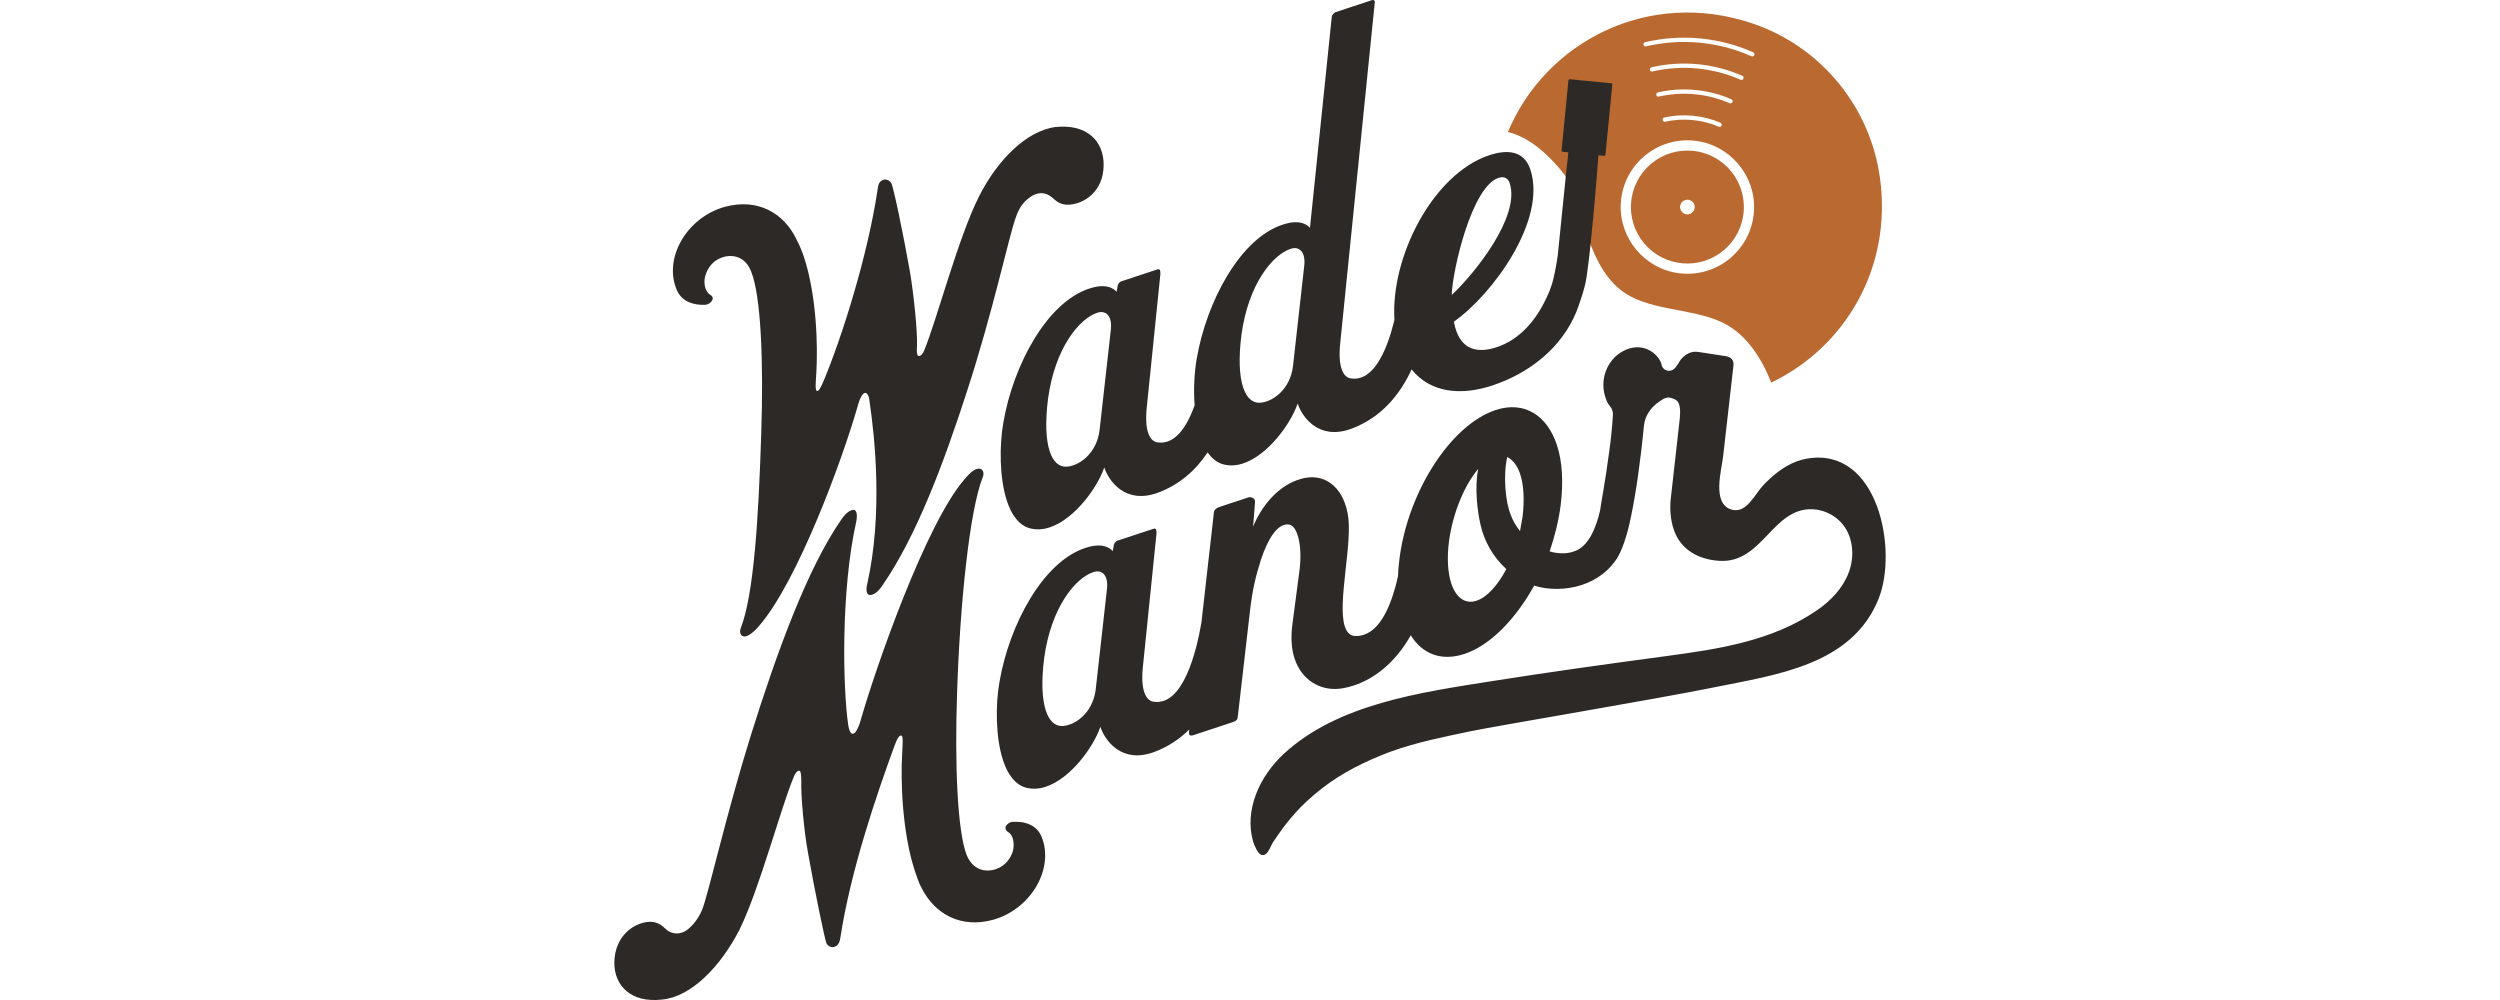
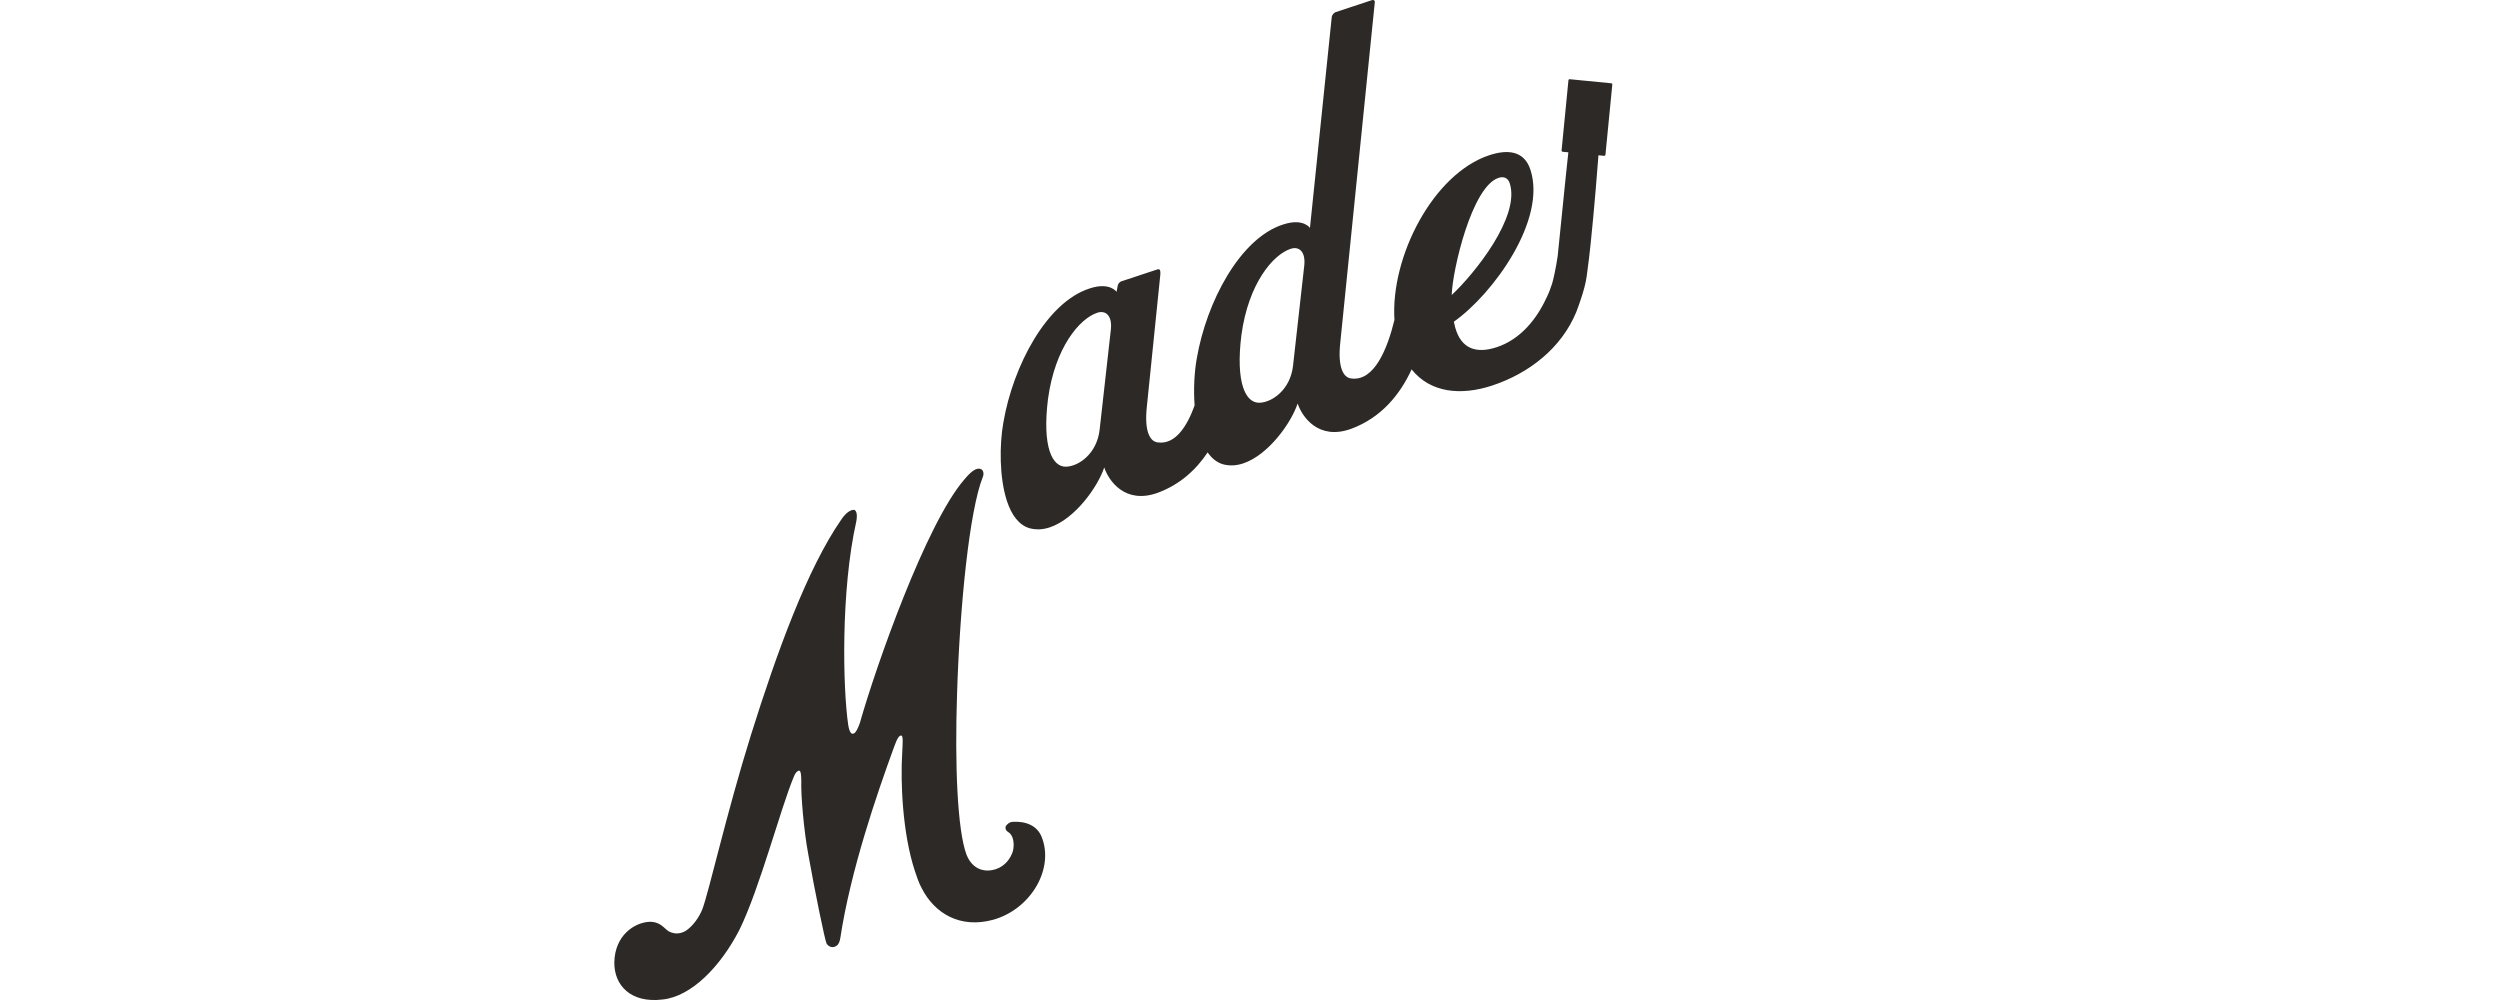
<svg xmlns="http://www.w3.org/2000/svg" id="Layer_1" data-name="Layer 1" viewBox="0 0 250 100">
  <defs>
    <style>
      .cls-1 {
        fill: #ba6a30;
      }

      .cls-2 {
        fill: #2d2926;
      }
    </style>
  </defs>
-   <path class="cls-1" d="M187.985,17.711c-1.003-7.084-5.92-13.045-12.692-15.351-10.452-3.559-20.736,1.827-24.502,10.837,2.31.576,4.173,2.446,5.398,3.94,1.434,1.749,1.709,3.807,2.399,5.961.69,2.154,1.619,4.339,3.35,5.795,2.638,2.219,7.037,1.858,10.17,3.296,2.473,1.135,3.999,3.532,5.019,6.069,7.276-3.484,12.156-11.387,10.859-20.546ZM175.4,21.075c-.217,3.852-3.635,6.714-7.465,6.251-3.469-.419-6.052-3.503-5.855-6.992.217-3.852,3.635-6.714,7.465-6.251,3.469.419,6.052,3.503,5.855,6.992ZM169.477,9.424c-1.235-.116-2.444-.029-3.593.233-.114.026-.228-.042-.256-.155-.03-.117.042-.236.159-.263,1.193-.272,2.447-.362,3.73-.242,1.283.12,2.499.442,3.62.931.11.048.158.179.107.288-.049.106-.174.152-.281.105-1.08-.47-2.251-.78-3.487-.896ZM172.15,12.562c-.049.106-.173.151-.281.106-.818-.349-1.702-.58-2.633-.667-.932-.087-1.843-.024-2.712.167-.114.025-.227-.043-.256-.156-.03-.117.042-.237.16-.263.912-.201,1.869-.268,2.848-.176.979.092,1.907.335,2.766.702.111.047.159.179.108.288ZM169.719,6.847c-1.539-.144-3.044-.032-4.473.301-.114.027-.228-.042-.257-.155-.03-.116.041-.236.158-.263,1.473-.343,3.025-.459,4.612-.31,1.587.149,3.09.551,4.474,1.161.11.048.158.179.107.288v0c-.05.106-.174.152-.282.105-1.342-.592-2.8-.982-4.339-1.126ZM175.433,5.523c-.05.106-.175.152-.282.104-1.604-.714-3.349-1.184-5.191-1.357-1.843-.173-3.644-.035-5.353.369-.114.027-.229-.041-.258-.155-.03-.116.041-.235.158-.263,1.754-.414,3.602-.556,5.493-.379,1.891.177,3.681.66,5.327,1.393.11.049.157.179.106.288Z" />
-   <path class="cls-1" d="M165.114,16.374c-2.392,2.003-2.707,5.565-.704,7.956,2.003,2.392,5.565,2.707,7.956.704,2.392-2.003,2.707-5.565.704-7.956-2.003-2.392-5.565-2.707-7.956-.704ZM169.21,21.265c-.31.259-.771.219-1.031-.091-.259-.31-.219-.771.091-1.031.31-.259.771-.219,1.031.091.259.31.219.771-.091,1.031Z" />
  <g>
-     <path class="cls-2" d="M70.571,30.477c.269-.033.537-.233.639-.435.118-.15.085-.419-.183-.554-.569-.371-.701-1.277-.482-1.964.22-.687.691-1.458,1.699-1.791,1.058-.35,2.332-.045,2.882,1.45.967,2.418,1.236,8.978,1.001,16.04-.273,8.806-.761,16.287-2.061,19.622-.152.386-.002.839.434.806.269-.033.789-.317,1.429-1.087,3.802-4.386,8.294-16.486,9.918-22.22.152-.553.405-.972.607-1.038.201-.067.436.135.501.84.544,3.675,1.332,11.293-.229,18.234-.17.671-.036,1.074.199,1.108.302.068.789-.149,1.311-.936,3.367-4.857,6.103-12.13,8.452-19.388,2.586-7.894,4.249-15.708,4.874-17.367.389-1.19.927-1.759,1.666-2.227.521-.284,1.108-.366,1.661-.046.536.27.836,1.009,2.044.944,1.477-.097,3.425-1.3,3.432-3.984.005-2.349-1.634-4.097-4.772-3.786-2.953.362-5.88,3.341-7.7,6.96-2.09,4.155-4.173,12.219-5.473,15.386-.219.52-.471.603-.605.535-.134-.067-.15-.453-.115-1.024.054-1.359-.306-4.983-.703-7.366-.645-3.642-1.657-8.56-1.874-8.879-.234-.37-.653-.454-.972-.237-.235.134-.353.452-.388.854-.989,6.641-3.559,14.753-5.398,19.161-.321.721-.489,1.056-.674,1.005-.184-.051-.132-.738-.063-1.711.175-2.851.019-7.884-1.23-11.662-.216-.655-.466-1.243-.767-1.814-1.252-2.603-3.882-4.136-7.205-3.205-3.777,1.081-6.119,5.152-4.734,8.326.684,1.562,2.496,1.466,2.882,1.45Z" />
    <path class="cls-2" d="M108.973,28.843c-4.298,1.365-7.668,7.732-8.638,13.416-.391,2.197-.416,5.501.367,7.868.45,1.36,1.185,2.402,2.291,2.706.671.169,1.325.121,1.98-.096,2.518-.833,4.808-4.048,5.45-5.992.433,1.309,2.071,3.729,5.362,2.529,2.214-.821,3.821-2.297,4.978-4.034.409.593.926,1.021,1.57,1.198.671.169,1.325.121,1.98-.096,2.518-.833,4.808-4.048,5.45-5.992.433,1.309,2.071,3.729,5.362,2.529,2.99-1.108,4.877-3.412,6.035-5.939,1.888,2.365,4.964,2.638,8.065,1.612,3.677-1.216,6.921-3.74,8.406-7.36.134-.356.301-.805.464-1.299l0.0 0s.001-.003.001-.003c.126-.382.251-.79.357-1.203.039-.144.108-.443.125-.532.052-.264.12-.691.164-1.088.106-.762.212-1.667.314-2.628.376-3.548.721-8.022.789-8.911l.565.055c.067.007.127-.043.134-.11l.686-7.011c.007-.067-.043-.128-.11-.134l-4.143-.405c-.067-.007-.128.043-.134.11l-.686,7.011c-.007.067.043.127.11.134l.567.055-.259,2.425-.807,7.938c-.175,1.222-.44,2.382-.56,2.776-.155.488-.343.976-.593,1.473-.978,2.111-2.61,4.104-4.927,4.87-2.065.683-3.573.176-4.172-1.973l-.133-.571c3.899-2.742,9.318-10.176,7.653-15.213-.649-1.964-2.394-2.002-4.106-1.436-5.629,1.861-9.893,10.172-9.487,16.474-.695,2.844-2,6.154-4.306,5.853-.805-.069-1.373-1.11-1.115-3.542L137.459.429c.068-.302.001-.503-.301-.403l-3.576,1.182c-.252.083-.387.351-.404.469l-2.182,21.115s-.669-1.008-2.683-.342c-4.298,1.365-7.668,7.731-8.639,13.416-.233,1.311-.335,3.015-.213,4.68-.768,2.117-1.935,3.923-3.664,3.697-.805-.069-1.373-1.111-1.116-3.542l1.358-13.299c.001-.336-.015-.553-.317-.454l-3.576,1.182c-.252.083-.387.351-.387.519l-.102.536s-.669-1.008-2.683-.342ZM149.845,17.789c.554-.183.957.019,1.123.523,1.099,3.324-3.495,9.033-5.798,11.192.073-2.483,2.006-10.832,4.675-11.714ZM124.142,33.494c.7-5.148,3.157-8.028,4.919-8.611.856-.283,1.492.289,1.372,1.614l-1.132,10.096c-.274,2.381-2.089,3.652-3.364,3.682-.721.015-1.29-.523-1.623-1.53-.383-1.159-.463-2.92-.172-5.251ZM111.093,32.891l-1.132,10.096c-.274,2.381-2.089,3.652-3.364,3.682-.721.015-1.291-.523-1.624-1.53-.383-1.158-.462-2.92-.172-5.251.701-5.149,3.157-8.028,4.92-8.611.856-.283,1.492.289,1.371,1.614Z" />
    <path class="cls-2" d="M101.211,82.187c-.268.033-.487.217-.639.434-.051.184-.034.403.25.588.553.32.634,1.243.465,1.914-.22.687-.742,1.475-1.699,1.791-1.058.35-2.315.095-2.932-1.433-.917-2.435-1.186-8.994-.951-16.056.273-8.807,1.236-18.4,2.586-21.751.152-.386.002-.839-.434-.806-.335-.001-.789.317-1.429,1.087-3.802,4.386-8.819,18.616-10.443,24.349-.203.57-.405.972-.607,1.039-.235.134-.436-.135-.552-.823-.544-3.675-.756-13.439.805-20.38.119-.654.036-1.073-.216-1.158-.285-.017-.772.199-1.294.987-3.367,4.857-6.39,13.119-9.028,21.534-2.468,7.912-4.199,15.691-4.857,17.417-.304.771-.944,1.709-1.683,2.177-.521.284-1.058.35-1.661.046-.486-.286-.836-1.009-1.994-.961-1.476.097-3.409,1.35-3.466,4.051-.023,2.298,1.634,4.097,4.805,3.719,2.92-.295,5.829-3.324,7.7-6.96,2.04-4.139,4.123-12.202,5.473-15.386.186-.452.471-.603.555-.519.134.067.15.453.165,1.007-.054,1.359.256,5.0.703,7.366.646,3.642,1.656,8.559,1.824,8.895.234.37.653.455.972.237.235-.134.354-.452.405-.804,1.023-6.708,3.608-14.267,5.398-19.161.287-.821.523-1.123.707-1.072.185.051.133.738.08,1.762-.175,2.851.014,7.985,1.279,11.813.2.604.383,1.158.667,1.679,1.285,2.536,3.865,4.086,7.189,3.155,3.777-1.081,6.119-5.152,4.785-8.342-.684-1.562-2.496-1.465-2.932-1.433Z" />
-     <path class="cls-2" d="M180.745,45.851c-.753.124-1.443.397-2.081.765-.322.186-.631.396-.928.625-.489.377-.946.802-1.377,1.246-.875.903-1.692,2.915-3.205,2.472-1.991-.583-.999-3.924-.837-5.356.007-.065,1.029-9.06,1.029-9.06.051-.52-.216-.823-.753-.924l-2.767-.426c-.665-.096-1.211.166-1.709.717-.055.061-.101.128-.141.2-.09.162-.285.491-.517.735-.054.042-.107.083-.161.125l-.003.002c-.462.278-1.06.003-1.149-.529l-.001-.008c-.008-.05-.019-.099-.037-.146-.365-.951-1.846-2.206-3.796-1.18-1.663.885-2.423,2.98-1.706,4.81.091.276.232.515.393.702.205.238.315.543.295.857-.07,1.131-.206,2.545-.366,3.643-.436,3.308-.853,5.315-.914,5.911-.409,1.763-1.085,3.364-2.298,3.983-.823.384-1.762.415-2.751.127.507-1.508.896-3.034,1.101-4.61.291-2.331.162-4.412-.371-6.023-.982-2.972-3.26-4.453-6.131-3.504-4.483,1.482-8.76,8.148-9.615,14.857-.083.616-.133,1.21-.152,1.78-.734,3.259-1.995,5.926-4.16,5.959-.604.032-.955-.355-1.155-.959-.783-2.367.86-8.553.28-11.323-.53-2.786-2.473-4.099-4.706-3.417-2.401.682-4,2.942-4.742,4.753l.191-2.465c.035-.403-.452-.521-.653-.455l-2.871.949c-.453.15-.605.368-.605.703l-1.233,10.871c-.507,2.926-1.824,8.3-4.734,7.919-.805-.069-1.373-1.111-1.115-3.542l1.358-13.299c.001-.335-.015-.553-.317-.454l-3.576,1.182c-.252.083-.386.351-.387.519l-.102.536s-.669-1.008-2.683-.342c-4.298,1.365-7.668,7.731-8.639,13.416-.391,2.196-.416,5.501.367,7.868.45,1.36,1.185,2.402,2.291,2.707.671.169,1.325.12,1.98-.096,2.518-.833,4.808-4.048,5.45-5.992.433,1.309,2.071,3.729,5.362,2.529,1.41-.523,2.575-1.312,3.534-2.264l-.024.21c-.034.235-.001.503.402.37l3.979-1.315c.403-.133.471-.267.505-.67l1.2-10.398c.24-2.147.596-3.605,1.12-5.231.676-2.011,1.619-3.552,2.709-3.466.957.019,1.471,2.251,1.096,4.834l-.684,5.199c-.171,1.342-.073,2.483.227,3.389.716,2.166,2.559,3.177,4.404,3.014.487-.049,1.007-.165,1.561-.348,1.943-.643,4.088-2.207,5.649-5.003,1.163,1.859,3.044,2.631,5.379,1.859,2.569-.849,5.108-3.477,6.962-6.827,1.374.44,3.169.461,4.781-.072,1.46-.483,2.771-1.419,3.597-2.81.31-.546.577-1.239.796-1.973.398-1.145,1.021-4.471,1.34-7.119.256-1.761.463-4.008.463-4.008.103-1.04.726-1.86,1.499-2.395.723-.518.941-.535,1.595-.248.586.253.551,1.159.499,1.846l-.892,7.949c-.137,1.106-.056,2.197.277,3.204.679,2.053,2.502,3.017,4.559,3.148,4.342.276,5.31-5.361,9.373-5.157.291.015.58.062.861.14.851.235,1.628.745,2.168,1.445,1.012,1.313,1.128,3.177.548,4.73-.58,1.553-1.775,2.815-3.138,3.757-4.496,3.106-9.844,3.901-15.136,4.613-5.822.783-11.663,1.589-17.496,2.515-6.986,1.109-15.36,2.257-20.765,7.291-2.382,2.218-3.947,5.6-3.022,8.771.105.358.468,1.198.827,1.301.616.176.873-.841,1.155-1.268,1.476-2.233,2.809-3.768,4.919-5.403,2.058-1.596,4.392-2.737,6.821-3.648,2.623-.948,5.364-1.49,8.09-2.061,2.415-.506,18.699-3.237,24.239-4.367,6.187-1.262,13.837-2.199,16.494-8.884,1.936-4.872-.045-15.17-7.118-14.006ZM110.706,58.823l-1.132,10.096c-.274,2.381-2.089,3.652-3.364,3.682-.721.015-1.291-.523-1.624-1.53-.383-1.158-.462-2.92-.171-5.251.7-5.148,3.157-8.028,4.919-8.61.856-.283,1.492.289,1.372,1.614ZM147.656,60.071c-1.158.383-2.063-.324-2.529-1.734-.35-1.058-.447-2.534-.225-4.228.393-2.868,1.557-5.599,2.92-7.223-.39,1.861-.061,4.378.237,5.62.349,1.561,1.217,3.173,2.573,4.401-.86,1.625-1.919,2.814-2.977,3.163ZM152.256,51.678c-.068.47-.187.955-.255,1.425-.385-.487-.736-1.042-.935-1.646-.533-1.276-.762-3.994-.338-5.755.536.27,1.004.841,1.287,1.698.35,1.058.447,2.534.241,4.278Z" />
  </g>
</svg>